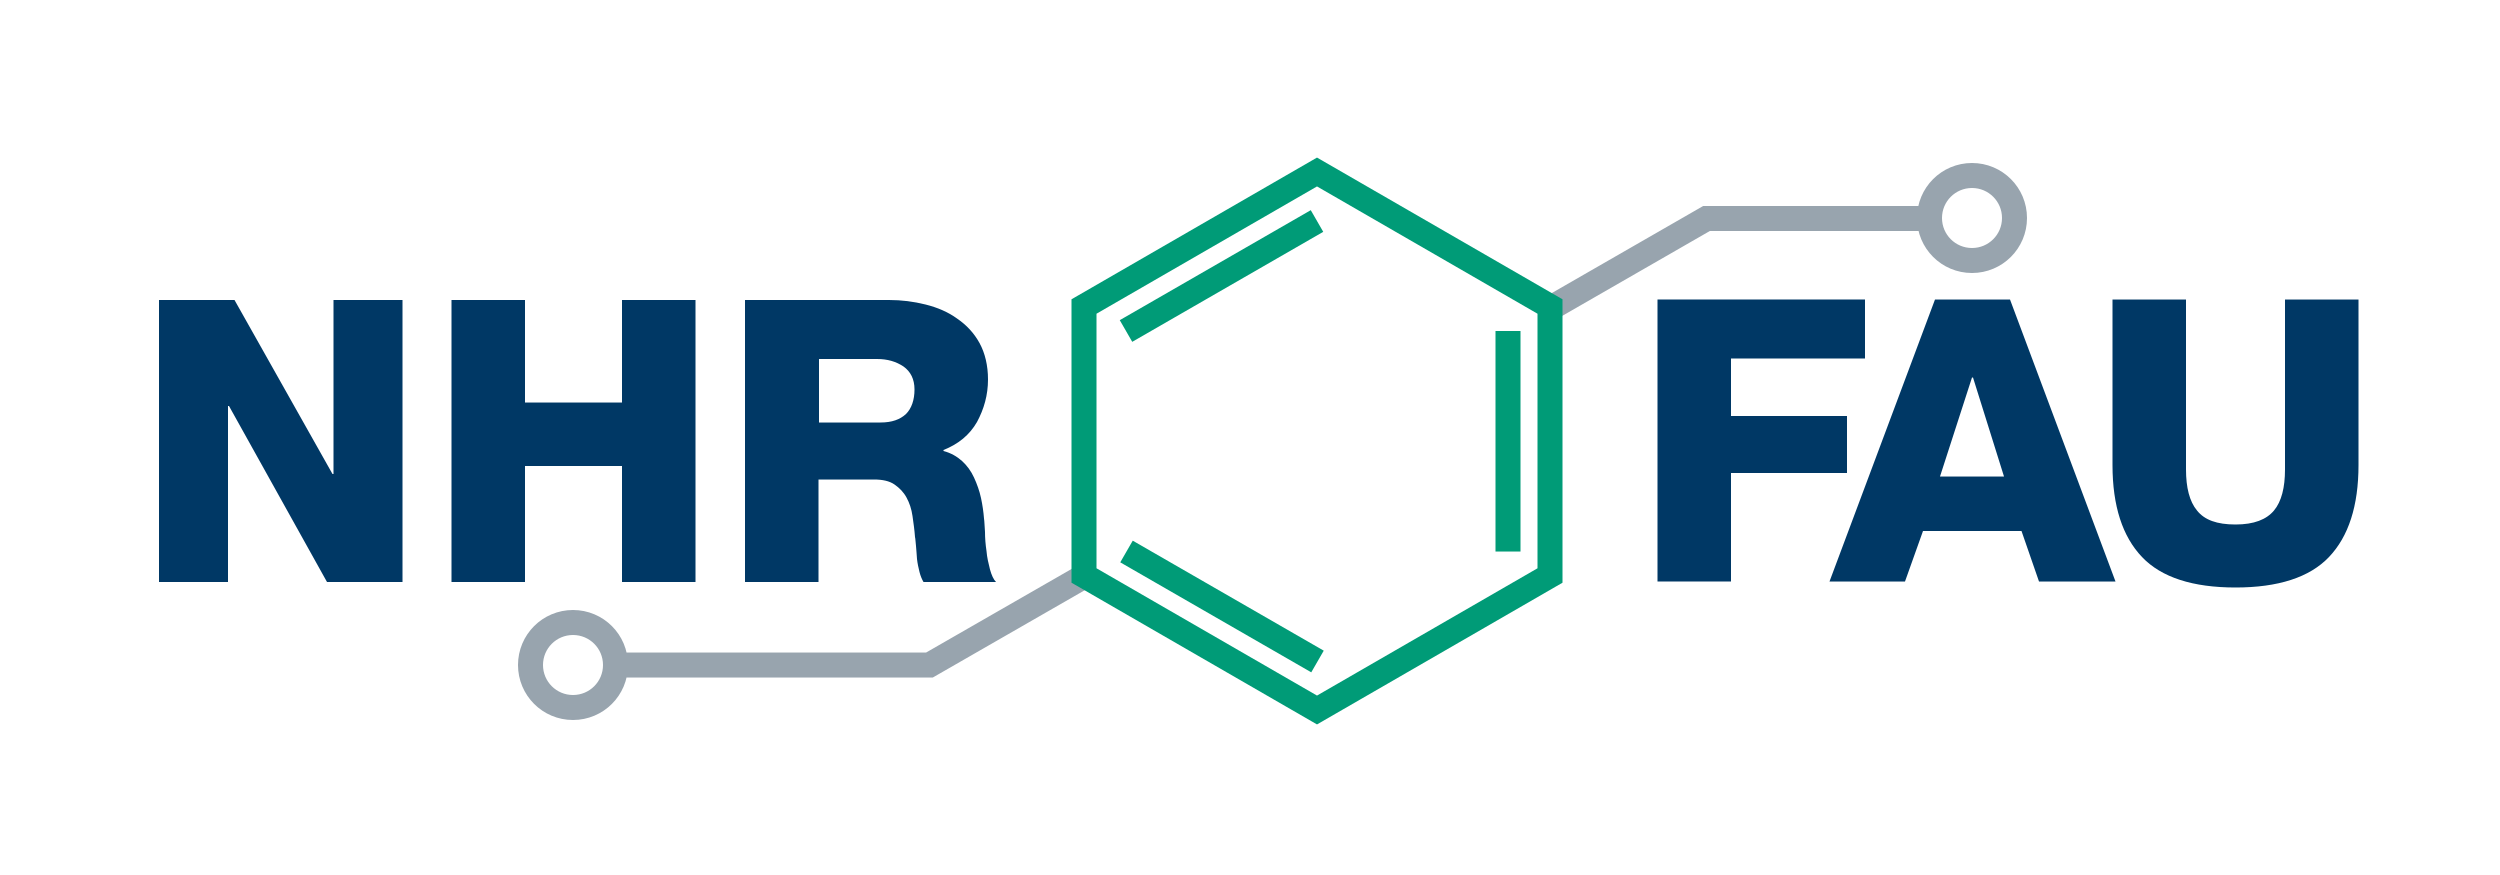
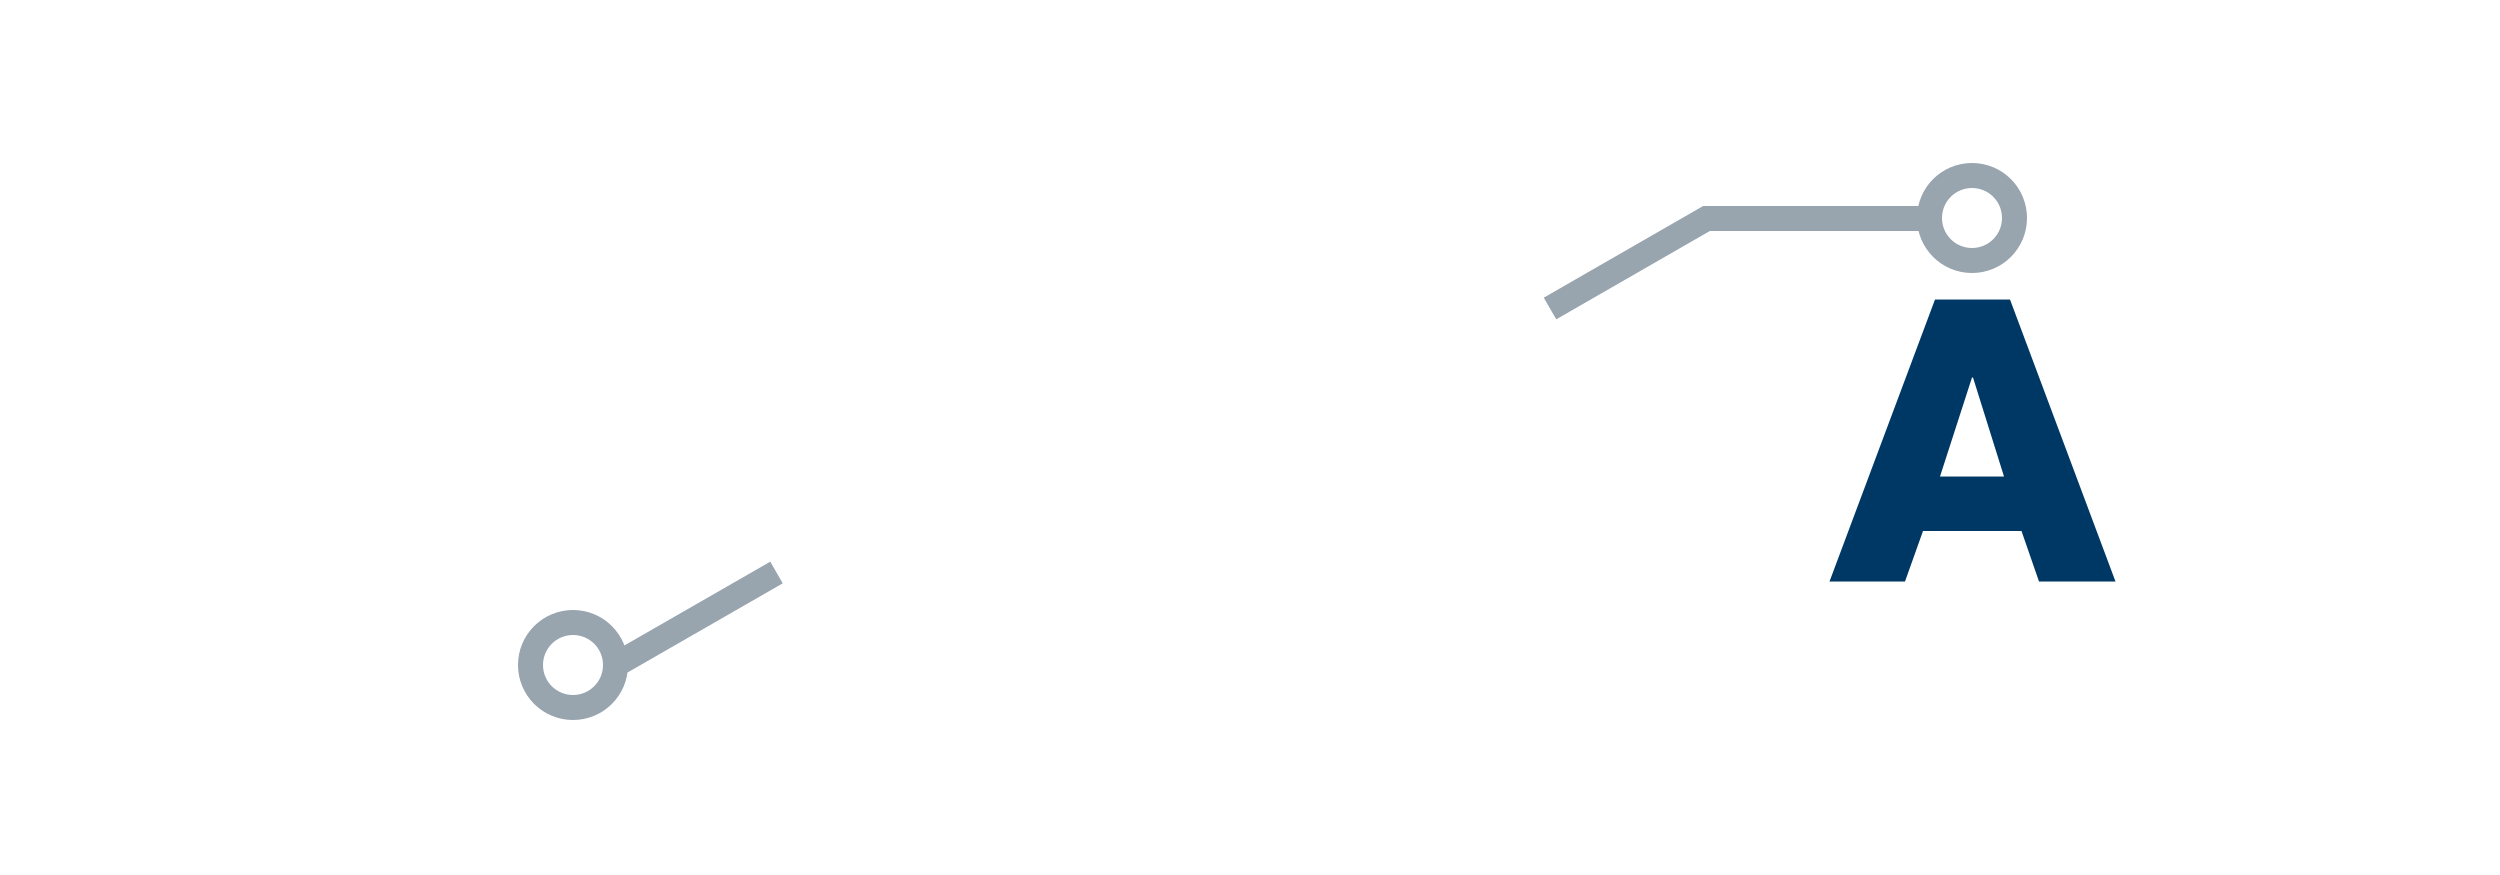
<svg xmlns="http://www.w3.org/2000/svg" version="1.1" viewBox="0 0 500 175">
  <defs>
    <style>
      .cls-1 {
        stroke: #009b77;
      }

      .cls-1, .cls-2, .cls-3 {
        fill: none;
      }

      .cls-1, .cls-3 {
        stroke-width: 5px;
      }

      .cls-4 {
        clip-path: url(#clippath-1);
      }

      .cls-5 {
        fill: #003865;
      }

      .cls-3 {
        stroke: #98a4ae;
      }

      .cls-6 {
        clip-path: url(#clippath);
      }
    </style>
    <clipPath id="clippath">
      <rect class="cls-2" x="25" y="23.9" width="453.5" height="127.6" />
    </clipPath>
    <clipPath id="clippath-1">
      <rect class="cls-2" x="25" y="23.9" width="453.5" height="127.6" />
    </clipPath>
  </defs>
  <g>
    <g id="Ebene_1">
      <g>
-         <path class="cls-5" d="M31.8,116.4h13.8v-35.2h.2l19.6,35.2h15.1v-56.4h-13.8v34.8h-.2l-19.6-34.8h-15.1v56.4h0ZM90.3,116.4h14.7v-23.2h19.4v23.2h14.7v-56.4h-14.7v20.5h-19.4v-20.5h-14.7v56.4h0ZM163.7,71.8h11.7c2.1,0,3.8.5,5.3,1.5,1.4,1,2.2,2.5,2.2,4.6s-.6,3.8-1.7,4.9c-1.2,1.1-2.8,1.7-5.1,1.7h-12.3v-12.7h-.1ZM149,116.4h14.7v-20.5h11.1c1.7,0,3.1.3,4.1,1s1.8,1.5,2.4,2.6c.6,1.1,1,2.3,1.2,3.7.2,1.4.4,2.8.5,4.2.1.4.1,1,.2,1.8.1.8.1,1.6.2,2.6.1.9.3,1.8.5,2.6.2.8.5,1.5.8,2h14.5c-.5-.5-.9-1.4-1.2-2.5-.3-1.2-.6-2.4-.7-3.7-.2-1.3-.3-2.6-.3-3.8-.1-1.2-.1-2.1-.2-2.7-.1-1.3-.3-2.7-.6-4.1s-.8-2.8-1.4-4.1c-.6-1.3-1.4-2.4-2.4-3.3s-2.2-1.6-3.7-2v-.2c3-1.2,5.2-3,6.7-5.6,1.4-2.6,2.2-5.4,2.2-8.5,0-2.8-.6-5.3-1.7-7.3-1.1-2-2.6-3.6-4.5-4.9-1.8-1.3-3.9-2.2-6.3-2.8-2.4-.6-4.8-.9-7.3-.9h-28.8v56.4h0Z" />
        <g>
          <g class="cls-6">
-             <path class="cls-3" d="M310,61.7l31.3-18h44.4M394.4,52.1c4.7,0,8.5-3.8,8.5-8.5s-3.8-8.5-8.5-8.5-8.5,3.8-8.5,8.5,3.8,8.5,8.5,8.5h0ZM123.1,133h62.8l32.2-18.5M114.6,124.5c4.7,0,8.5,3.8,8.5,8.5s-3.8,8.5-8.5,8.5-8.5-3.8-8.5-8.5,3.8-8.5,8.5-8.5h0Z" />
+             <path class="cls-3" d="M310,61.7l31.3-18h44.4M394.4,52.1c4.7,0,8.5-3.8,8.5-8.5s-3.8-8.5-8.5-8.5-8.5,3.8-8.5,8.5,3.8,8.5,8.5,8.5h0ZM123.1,133l32.2-18.5M114.6,124.5c4.7,0,8.5,3.8,8.5,8.5s-3.8,8.5-8.5,8.5-8.5-3.8-8.5-8.5,3.8-8.5,8.5-8.5h0Z" />
          </g>
          <g class="cls-4">
-             <path class="cls-1" d="M216.8,61.3v53.8l46.6,26.9,46.6-26.9v-53.8l-46.6-26.9-46.6,26.9h0ZM263.4,44.2l-38.2,22M301.6,110.3v-44.1M225.3,110.3l38.2,22" />
-           </g>
+             </g>
        </g>
-         <polygon class="cls-5" points="331.5 116.3 346.2 116.3 346.2 94.6 369.4 94.6 369.4 83.2 346.2 83.2 346.2 71.7 373 71.7 373 59.9 331.5 59.9 331.5 116.3" />
        <path class="cls-5" d="M423.1,116.3l-21.1-56.4h-15l-21.1,56.4h15.1l3.6-10.1h19.7l3.5,10.1h15.3ZM400.8,95.3h-12.8l6.4-19.8h.2l6.2,19.8h0Z" />
-         <path class="cls-5" d="M471.7,59.9h-14.7v34c0,3.6-.7,6.4-2.2,8.2-1.5,1.8-4,2.8-7.7,2.8s-6.2-.9-7.7-2.8c-1.5-1.8-2.2-4.6-2.2-8.2v-34h-14.7v33.1c0,8.2,2,14.3,5.9,18.4s10.2,6.1,18.7,6.1,14.8-2,18.7-6.1c3.9-4.1,5.9-10.2,5.9-18.4v-33.1h0Z" />
      </g>
    </g>
  </g>
</svg>